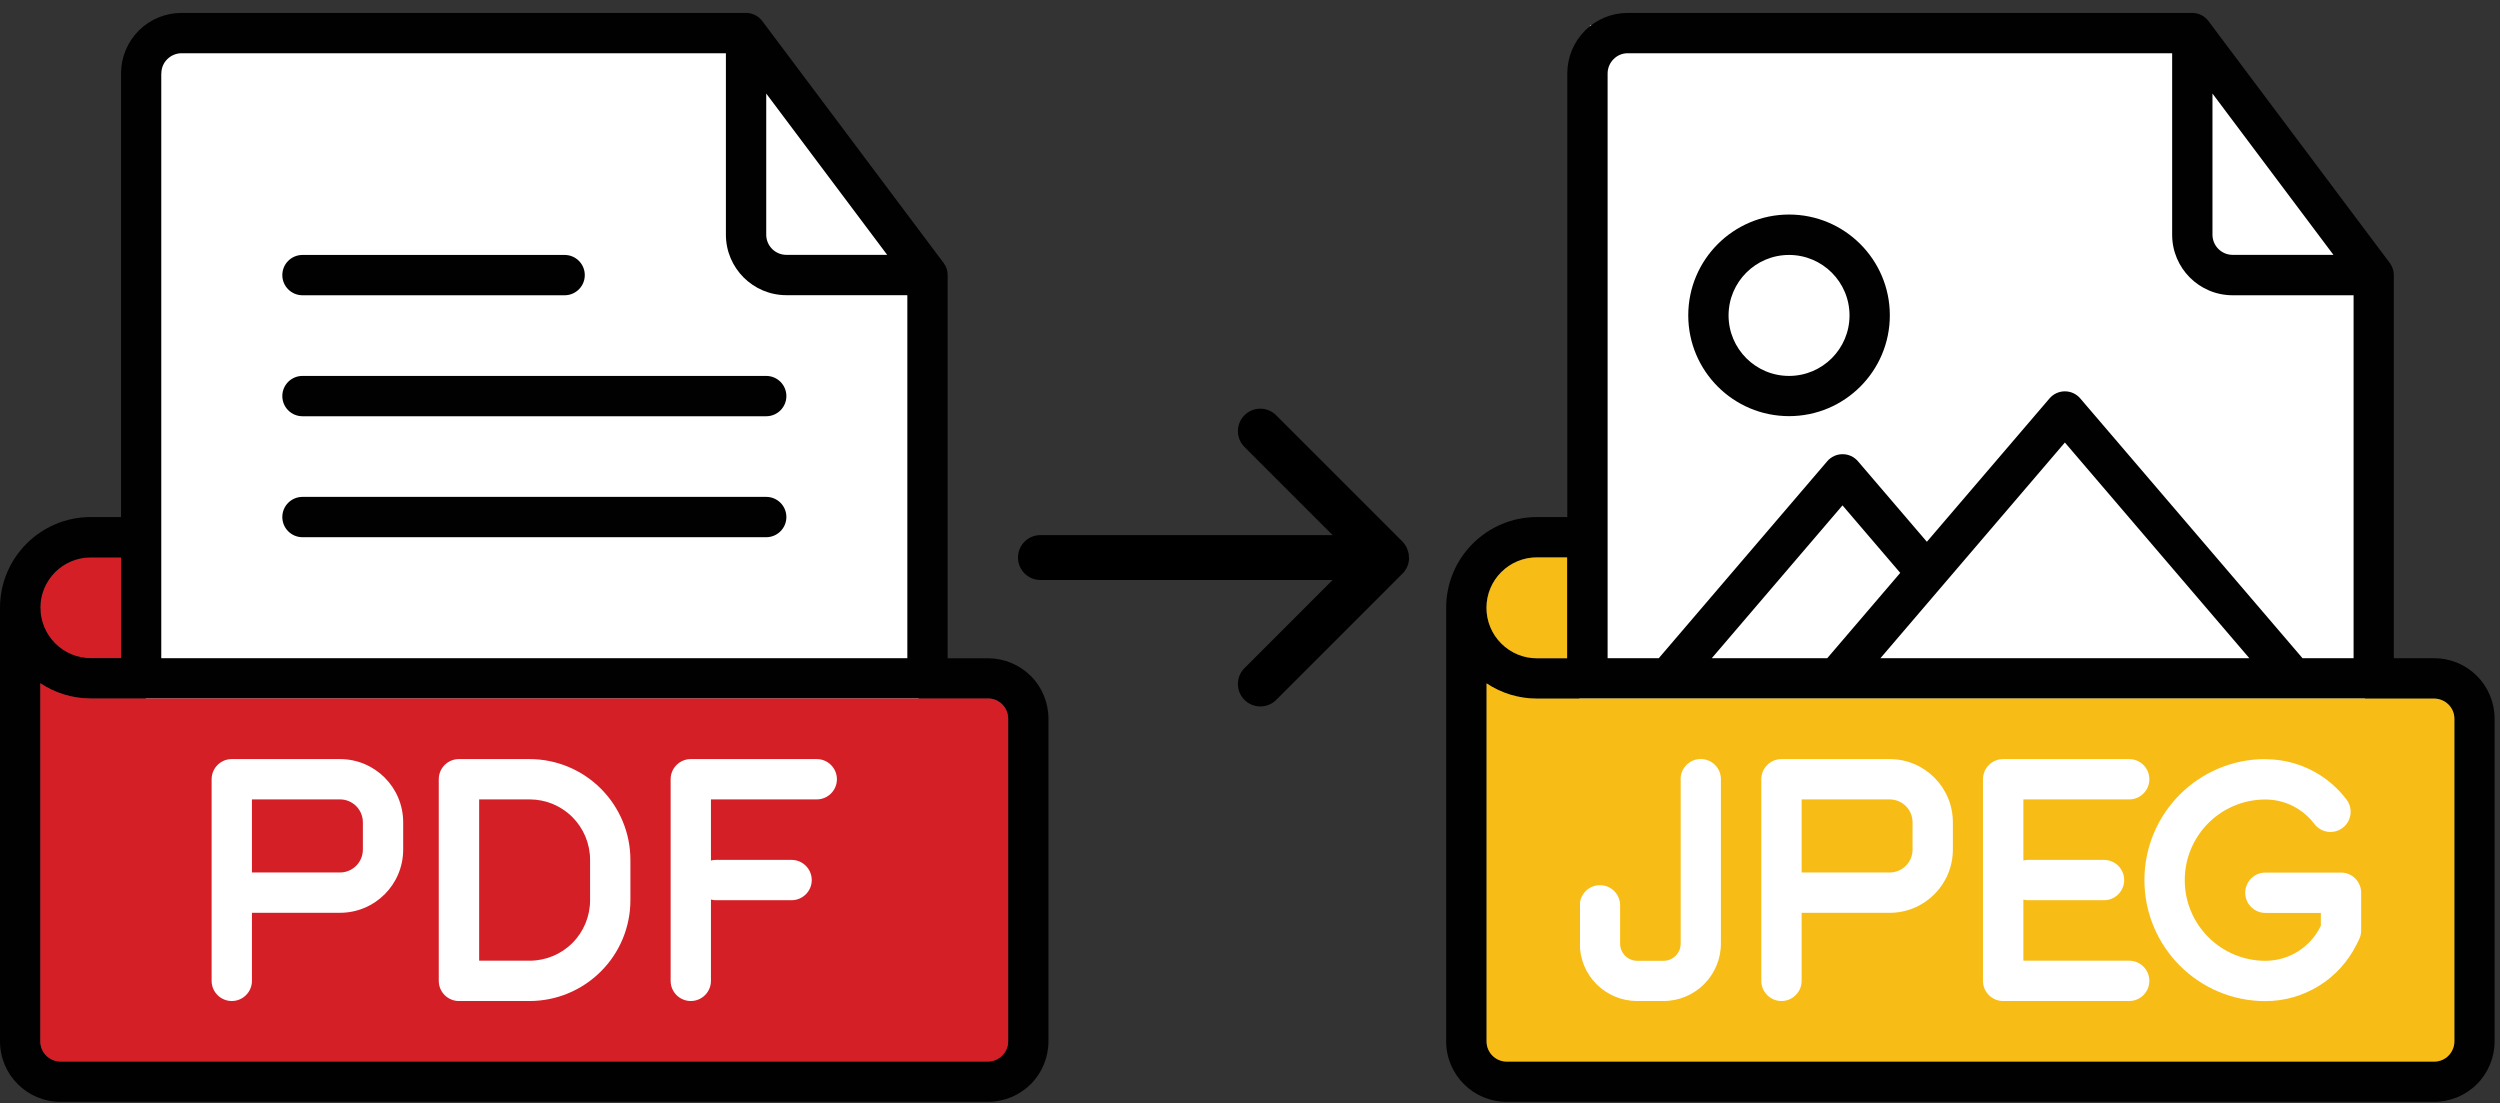
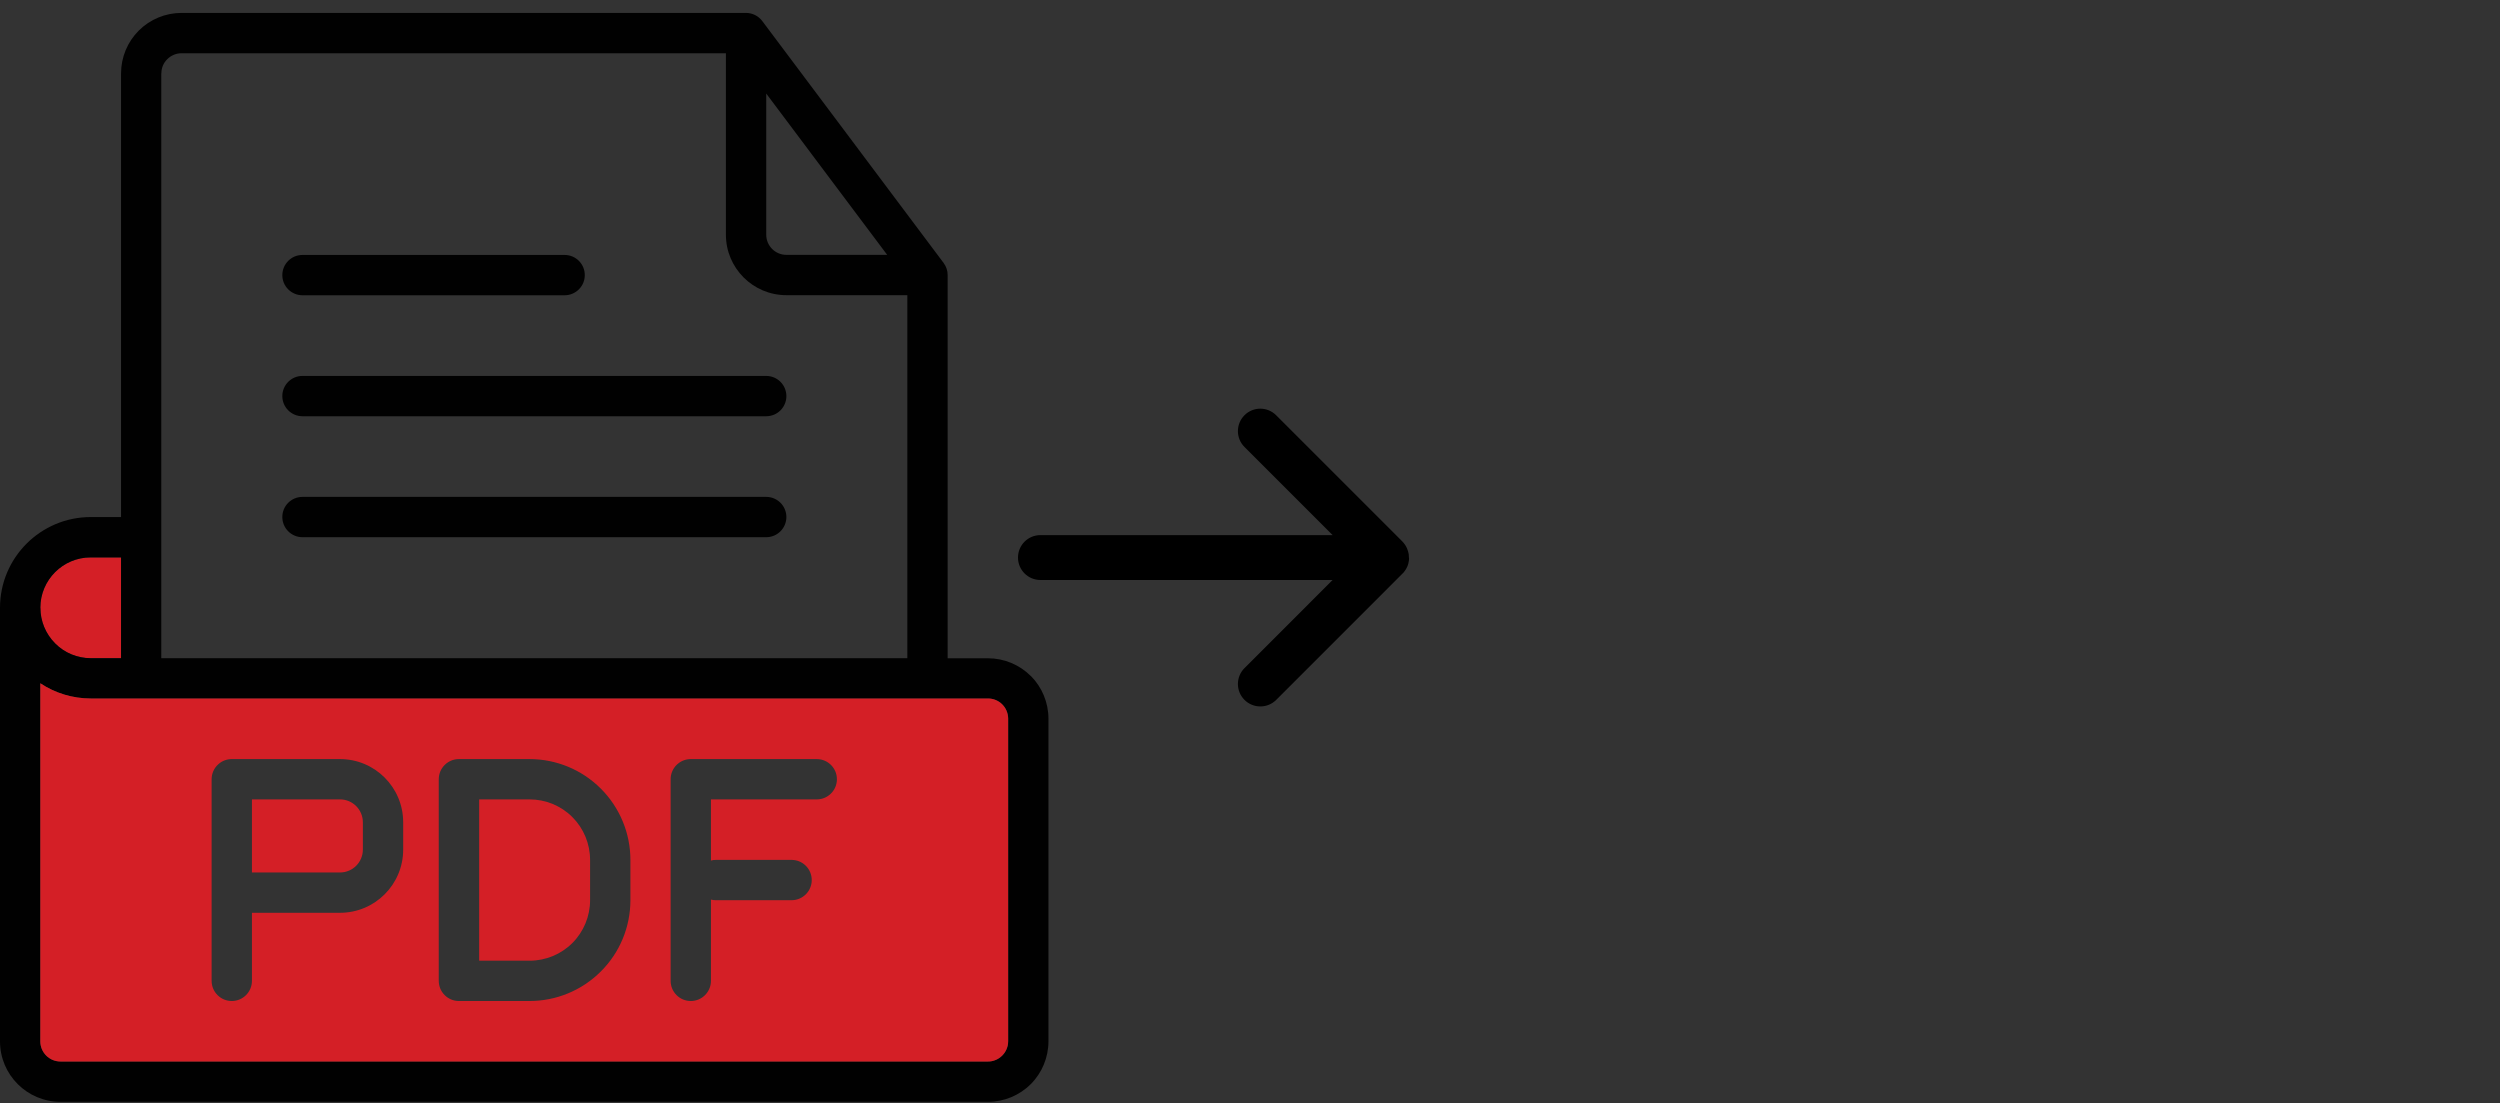
<svg xmlns="http://www.w3.org/2000/svg" width="179" height="79" viewBox="0 0 179 79" fill="none">
  <rect x="0" y="0" width="179" height="79" fill="#333333" stroke="none" />
-   <path d="M11.188 1.819H54.287L66.442 18.3V46.609L61.399 72.222H10.437V43.709L11.188 1.819Z" fill="white" />
-   <path d="M113.838 1.819H156.937L169.092 18.3V46.609L170.894 72.222H113.081V43.709L113.838 1.819Z" fill="white" />
-   <path fill-rule="evenodd" clip-rule="evenodd" d="M112.212 37.021H110.043C106.458 37.021 103.545 39.928 103.545 43.52V74.56C103.545 76.951 105.485 78.891 107.875 78.891H174.284C175.433 78.891 176.537 78.434 177.347 77.624C178.157 76.814 178.614 75.71 178.614 74.56V51.456C178.614 50.307 178.157 49.203 177.347 48.393C176.537 47.583 175.433 47.126 174.284 47.126H171.397V19.698C171.397 19.384 171.299 19.084 171.11 18.829L158.119 1.5C157.852 1.14 157.42 0.925 156.97 0.925H116.548C115.399 0.925 114.295 1.382 113.485 2.192C112.676 3.002 112.218 4.106 112.218 5.256V37.021H112.212ZM174.29 50.02H110.043C108.75 50.02 107.496 49.634 106.438 48.929V74.567C106.438 75.364 107.085 76.01 107.882 76.01H174.29C174.676 76.01 175.042 75.86 175.309 75.586C175.577 75.318 175.734 74.946 175.734 74.567V51.463C175.734 51.078 175.584 50.712 175.309 50.444C175.042 50.176 174.669 50.02 174.29 50.02ZM164.853 47.126H168.517V21.141H159.857C157.466 21.141 155.526 19.201 155.526 16.811V3.812H116.548C116.163 3.812 115.797 3.962 115.53 4.237C115.262 4.504 115.105 4.877 115.105 5.256V47.126H118.769L130.832 33.023C131.106 32.703 131.505 32.52 131.929 32.52C132.354 32.52 132.752 32.703 133.027 33.023L137.964 38.791L146.749 28.523C147.023 28.203 147.421 28.02 147.846 28.02C148.27 28.02 148.669 28.203 148.943 28.523L164.853 47.119V47.126ZM134.633 47.126H161.052L147.846 31.684L134.64 47.126H134.633ZM122.564 47.126H130.832L136.057 41.018L131.923 36.185L122.564 47.126ZM112.212 39.908H110.043C108.051 39.908 106.432 41.521 106.432 43.52C106.432 44.48 106.811 45.395 107.49 46.074C108.169 46.754 109.083 47.132 110.037 47.132H112.205V39.914L112.212 39.908ZM128.096 15.361C124.112 15.361 120.879 18.594 120.879 22.578C120.879 26.563 124.112 29.796 128.096 29.796C132.08 29.796 135.312 26.563 135.312 22.578C135.312 18.594 132.08 15.361 128.096 15.361ZM128.096 18.254C130.486 18.254 132.426 20.194 132.426 22.585C132.426 24.976 130.486 26.916 128.096 26.916C125.705 26.916 123.765 24.976 123.765 22.585C123.765 20.194 125.705 18.254 128.096 18.254ZM158.413 6.699V16.804C158.413 17.601 159.06 18.248 159.857 18.248H167.074L158.413 6.699Z" fill="#010101" />
-   <path fill-rule="evenodd" clip-rule="evenodd" d="M174.29 50.02H110.043C108.75 50.02 107.496 49.634 106.438 48.929V74.567C106.438 75.364 107.085 76.011 107.882 76.011H174.29C174.676 76.011 175.041 75.861 175.309 75.586C175.577 75.318 175.734 74.946 175.734 74.567V51.463C175.734 51.078 175.584 50.712 175.309 50.444C175.041 50.176 174.669 50.02 174.29 50.02ZM128.997 65.357H135.299C137.801 65.357 139.825 63.332 139.825 60.83V58.877C139.825 56.375 137.801 54.35 135.299 54.35H127.553C126.757 54.35 126.11 54.997 126.11 55.794V70.23C126.11 71.027 126.757 71.673 127.553 71.673C128.35 71.673 128.997 71.027 128.997 70.23V65.357ZM144.874 64.41C144.992 64.442 145.109 64.456 145.233 64.456H150.648C151.444 64.456 152.091 63.809 152.091 63.012C152.091 62.215 151.444 61.568 150.648 61.568H145.233C145.109 61.568 144.985 61.581 144.874 61.614V57.238H152.45C153.247 57.238 153.894 56.591 153.894 55.794C153.894 54.997 153.247 54.35 152.45 54.35H143.424C142.627 54.35 141.981 54.997 141.981 55.794V70.23C141.981 71.027 142.627 71.673 143.424 71.673H152.45C153.247 71.673 153.894 71.027 153.894 70.23C153.894 69.433 153.247 68.786 152.45 68.786H144.874V64.41ZM162.201 54.35C157.42 54.35 153.541 58.23 153.541 63.012C153.541 67.8 157.42 71.68 162.201 71.68C164.957 71.68 167.485 70.119 168.713 67.656L168.902 67.277C169 67.081 169.059 66.859 169.059 66.624V63.92C169.059 63.123 168.412 62.476 167.616 62.476H162.201C161.404 62.476 160.758 63.123 160.758 63.92C160.758 64.717 161.404 65.364 162.201 65.364H166.172V66.284L166.133 66.363C165.388 67.852 163.867 68.793 162.201 68.793C159.014 68.793 156.428 66.206 156.428 63.019C156.428 59.824 159.014 57.244 162.201 57.244C163.05 57.244 163.86 57.486 164.546 57.923C164.99 58.204 165.388 58.564 165.708 58.995C166.185 59.628 167.093 59.759 167.733 59.276C168.367 58.799 168.497 57.891 168.014 57.251C167.478 56.545 166.825 55.944 166.087 55.48C164.944 54.755 163.599 54.357 162.201 54.357V54.35ZM120.337 55.794V67.565C120.337 68.244 119.788 68.793 119.109 68.793H117.228C116.901 68.793 116.588 68.662 116.359 68.433C116.13 68.205 116 67.891 116 67.565V64.821C116 64.024 115.353 63.378 114.556 63.378C113.76 63.378 113.113 64.024 113.113 64.821V67.565C113.113 68.656 113.544 69.701 114.315 70.472C115.085 71.242 116.13 71.673 117.221 71.673H119.102C121.375 71.673 123.217 69.831 123.217 67.558V55.788C123.217 54.991 122.57 54.344 121.773 54.344C120.977 54.344 120.33 54.991 120.33 55.788L120.337 55.794ZM128.997 62.47H135.299C136.207 62.47 136.939 61.738 136.939 60.83V58.877C136.939 57.969 136.207 57.238 135.299 57.238H128.997V62.47ZM112.212 39.908H110.043C108.051 39.908 106.432 41.522 106.432 43.52C106.432 44.481 106.81 45.395 107.49 46.074C108.169 46.754 109.083 47.133 110.037 47.133H112.205V39.915L112.212 39.908Z" fill="#F8BC16" />
  <path d="M100.874 39.914C100.874 39.875 100.874 39.836 100.874 39.803C100.874 39.784 100.874 39.771 100.867 39.751C100.867 39.738 100.867 39.718 100.867 39.705C100.867 39.666 100.854 39.627 100.841 39.588C100.841 39.562 100.835 39.536 100.828 39.51C100.782 39.34 100.717 39.183 100.619 39.033C100.606 39.007 100.586 38.987 100.567 38.961C100.541 38.928 100.521 38.889 100.488 38.856C100.475 38.837 100.456 38.824 100.436 38.804C100.43 38.797 100.423 38.784 100.417 38.778L91.371 29.731C90.744 29.104 89.731 29.104 89.105 29.731C88.791 30.045 88.634 30.456 88.634 30.868C88.634 31.279 88.791 31.691 89.105 32.004L95.414 38.314H74.494C73.606 38.314 72.888 39.033 72.888 39.921C72.888 40.809 73.606 41.528 74.494 41.528H95.414L89.105 47.838C88.791 48.151 88.634 48.563 88.634 48.974C88.634 49.386 88.791 49.797 89.105 50.111C89.418 50.425 89.829 50.581 90.241 50.581C90.652 50.581 91.064 50.425 91.377 50.111L100.423 41.064C100.43 41.058 100.436 41.044 100.449 41.038C100.469 41.018 100.482 41.005 100.501 40.986C100.528 40.953 100.547 40.92 100.573 40.888C100.593 40.862 100.612 40.842 100.626 40.816C100.671 40.751 100.71 40.679 100.743 40.607C100.743 40.6 100.75 40.594 100.756 40.581C100.789 40.502 100.821 40.417 100.841 40.333C100.841 40.306 100.854 40.28 100.854 40.254C100.861 40.215 100.874 40.169 100.88 40.13C100.88 40.117 100.88 40.097 100.88 40.084C100.88 40.071 100.88 40.052 100.887 40.039C100.887 40.006 100.887 39.973 100.887 39.934L100.874 39.914Z" fill="black" />
  <path d="M6.498 47.126H8.667V39.908H6.498C4.506 39.908 2.887 41.522 2.887 43.52C2.887 44.481 3.266 45.395 3.945 46.074C4.624 46.754 5.538 47.133 6.492 47.133L6.498 47.126Z" fill="#D41F26" />
  <path d="M21.657 21.141H40.428C41.225 21.141 41.871 20.494 41.871 19.698C41.871 18.901 41.225 18.254 40.428 18.254H21.657C20.86 18.254 20.214 18.901 20.214 19.698C20.214 20.494 20.86 21.141 21.657 21.141Z" fill="#010101" />
  <path d="M54.862 26.916H21.657C20.86 26.916 20.214 27.563 20.214 28.36C20.214 29.157 20.86 29.803 21.657 29.803H54.862C55.658 29.803 56.305 29.157 56.305 28.36C56.305 27.563 55.658 26.916 54.862 26.916Z" fill="#010101" />
  <path d="M54.862 35.577H21.657C20.86 35.577 20.214 36.224 20.214 37.021C20.214 37.818 20.86 38.464 21.657 38.464H54.862C55.658 38.464 56.305 37.818 56.305 37.021C56.305 36.224 55.658 35.577 54.862 35.577Z" fill="#010101" />
  <path d="M73.802 48.4C72.992 47.59 71.888 47.132 70.739 47.132H67.852V19.698C67.852 19.384 67.754 19.084 67.565 18.829L54.574 1.5C54.3 1.14 53.869 0.925 53.418 0.925H12.997C11.848 0.925 10.744 1.382 9.934 2.192C9.124 3.002 8.667 4.106 8.667 5.256V37.021H6.498C2.913 37.021 0 39.928 0 43.52V74.56C0 76.951 1.94 78.891 4.33 78.891H70.739C71.888 78.891 72.992 78.434 73.802 77.624C74.612 76.814 75.069 75.71 75.069 74.56V51.456C75.069 50.307 74.612 49.203 73.802 48.393V48.4ZM54.862 6.699L63.522 18.248H56.305C55.508 18.248 54.862 17.601 54.862 16.804V6.699ZM11.554 5.256C11.554 4.87 11.704 4.504 11.978 4.237C12.246 3.969 12.618 3.812 12.997 3.812H51.975V16.804C51.975 19.195 53.915 21.135 56.305 21.135H64.965V47.126H11.547V5.256H11.554ZM2.887 43.52C2.887 41.528 4.5 39.908 6.498 39.908H8.667V47.126H6.498C5.545 47.126 4.624 46.747 3.951 46.068C3.272 45.388 2.893 44.474 2.893 43.52H2.887ZM72.182 74.56C72.182 74.658 72.176 74.75 72.156 74.841C72.117 75.024 72.045 75.2 71.941 75.357C71.888 75.436 71.83 75.507 71.758 75.579C71.692 75.645 71.614 75.71 71.536 75.762C71.379 75.867 71.203 75.939 71.02 75.978C70.928 75.997 70.83 76.004 70.739 76.004H4.33C3.533 76.004 2.887 75.357 2.887 74.56V48.922C3.416 49.275 3.997 49.549 4.604 49.732C5.212 49.915 5.845 50.013 6.498 50.013H70.746C71.131 50.013 71.497 50.163 71.764 50.438C71.901 50.575 72.006 50.731 72.078 50.908C72.15 51.084 72.189 51.267 72.189 51.463V74.567L72.182 74.56Z" fill="#010101" />
  <path d="M37.92 57.237H34.308V68.786H37.92C39.069 68.786 40.173 68.329 40.983 67.519C41.793 66.709 42.25 65.605 42.25 64.455V61.568C42.25 60.418 41.793 59.315 40.983 58.505C40.173 57.694 39.069 57.237 37.92 57.237Z" fill="#D41F26" />
  <path d="M24.342 57.237H18.039V62.469H24.342C25.249 62.469 25.981 61.738 25.981 60.83V58.877C25.981 57.969 25.249 57.237 24.342 57.237Z" fill="#D41F26" />
  <path d="M71.764 50.437C71.497 50.169 71.124 50.013 70.746 50.013H6.498C5.852 50.013 5.212 49.915 4.604 49.732C3.997 49.549 3.416 49.275 2.887 48.922V74.56C2.887 75.357 3.533 76.004 4.33 76.004H70.739C70.837 76.004 70.928 75.997 71.02 75.978C71.203 75.938 71.379 75.867 71.536 75.762C71.614 75.71 71.686 75.651 71.758 75.579C71.823 75.514 71.888 75.435 71.941 75.357C72.045 75.2 72.117 75.024 72.156 74.841C72.176 74.749 72.182 74.651 72.182 74.56V51.456C72.182 51.267 72.143 51.077 72.071 50.901C71.999 50.725 71.895 50.568 71.758 50.431L71.764 50.437ZM28.868 60.83C28.868 63.331 26.843 65.356 24.342 65.356H18.039V70.229C18.039 71.026 17.392 71.673 16.596 71.673C15.799 71.673 15.152 71.026 15.152 70.229V55.794C15.152 54.997 15.799 54.35 16.596 54.35H24.342C26.843 54.35 28.868 56.375 28.868 58.877V60.83ZM45.137 64.455C45.137 66.369 44.379 68.204 43.021 69.556C41.669 70.909 39.834 71.673 37.913 71.673H32.858C32.061 71.673 31.415 71.026 31.415 70.229V55.794C31.415 54.997 32.061 54.35 32.858 54.35H37.913C39.827 54.35 41.662 55.108 43.021 56.466C44.373 57.819 45.137 59.654 45.137 61.568V64.455ZM58.48 57.237H50.904V61.614C51.021 61.581 51.139 61.568 51.263 61.568H56.677C57.474 61.568 58.121 62.215 58.121 63.011C58.121 63.808 57.474 64.455 56.677 64.455H51.263C51.139 64.455 51.015 64.442 50.904 64.409V70.229C50.904 71.026 50.257 71.673 49.461 71.673C48.664 71.673 48.017 71.026 48.017 70.229V55.794C48.017 54.997 48.664 54.35 49.461 54.35H58.48C59.277 54.35 59.923 54.997 59.923 55.794C59.923 56.59 59.277 57.237 58.48 57.237Z" fill="#D41F26" />
-   <path d="M71.764 50.437C71.496 50.169 71.124 50.013 70.745 50.013C71.131 50.013 71.496 50.163 71.764 50.437Z" fill="#D41F26" />
</svg>